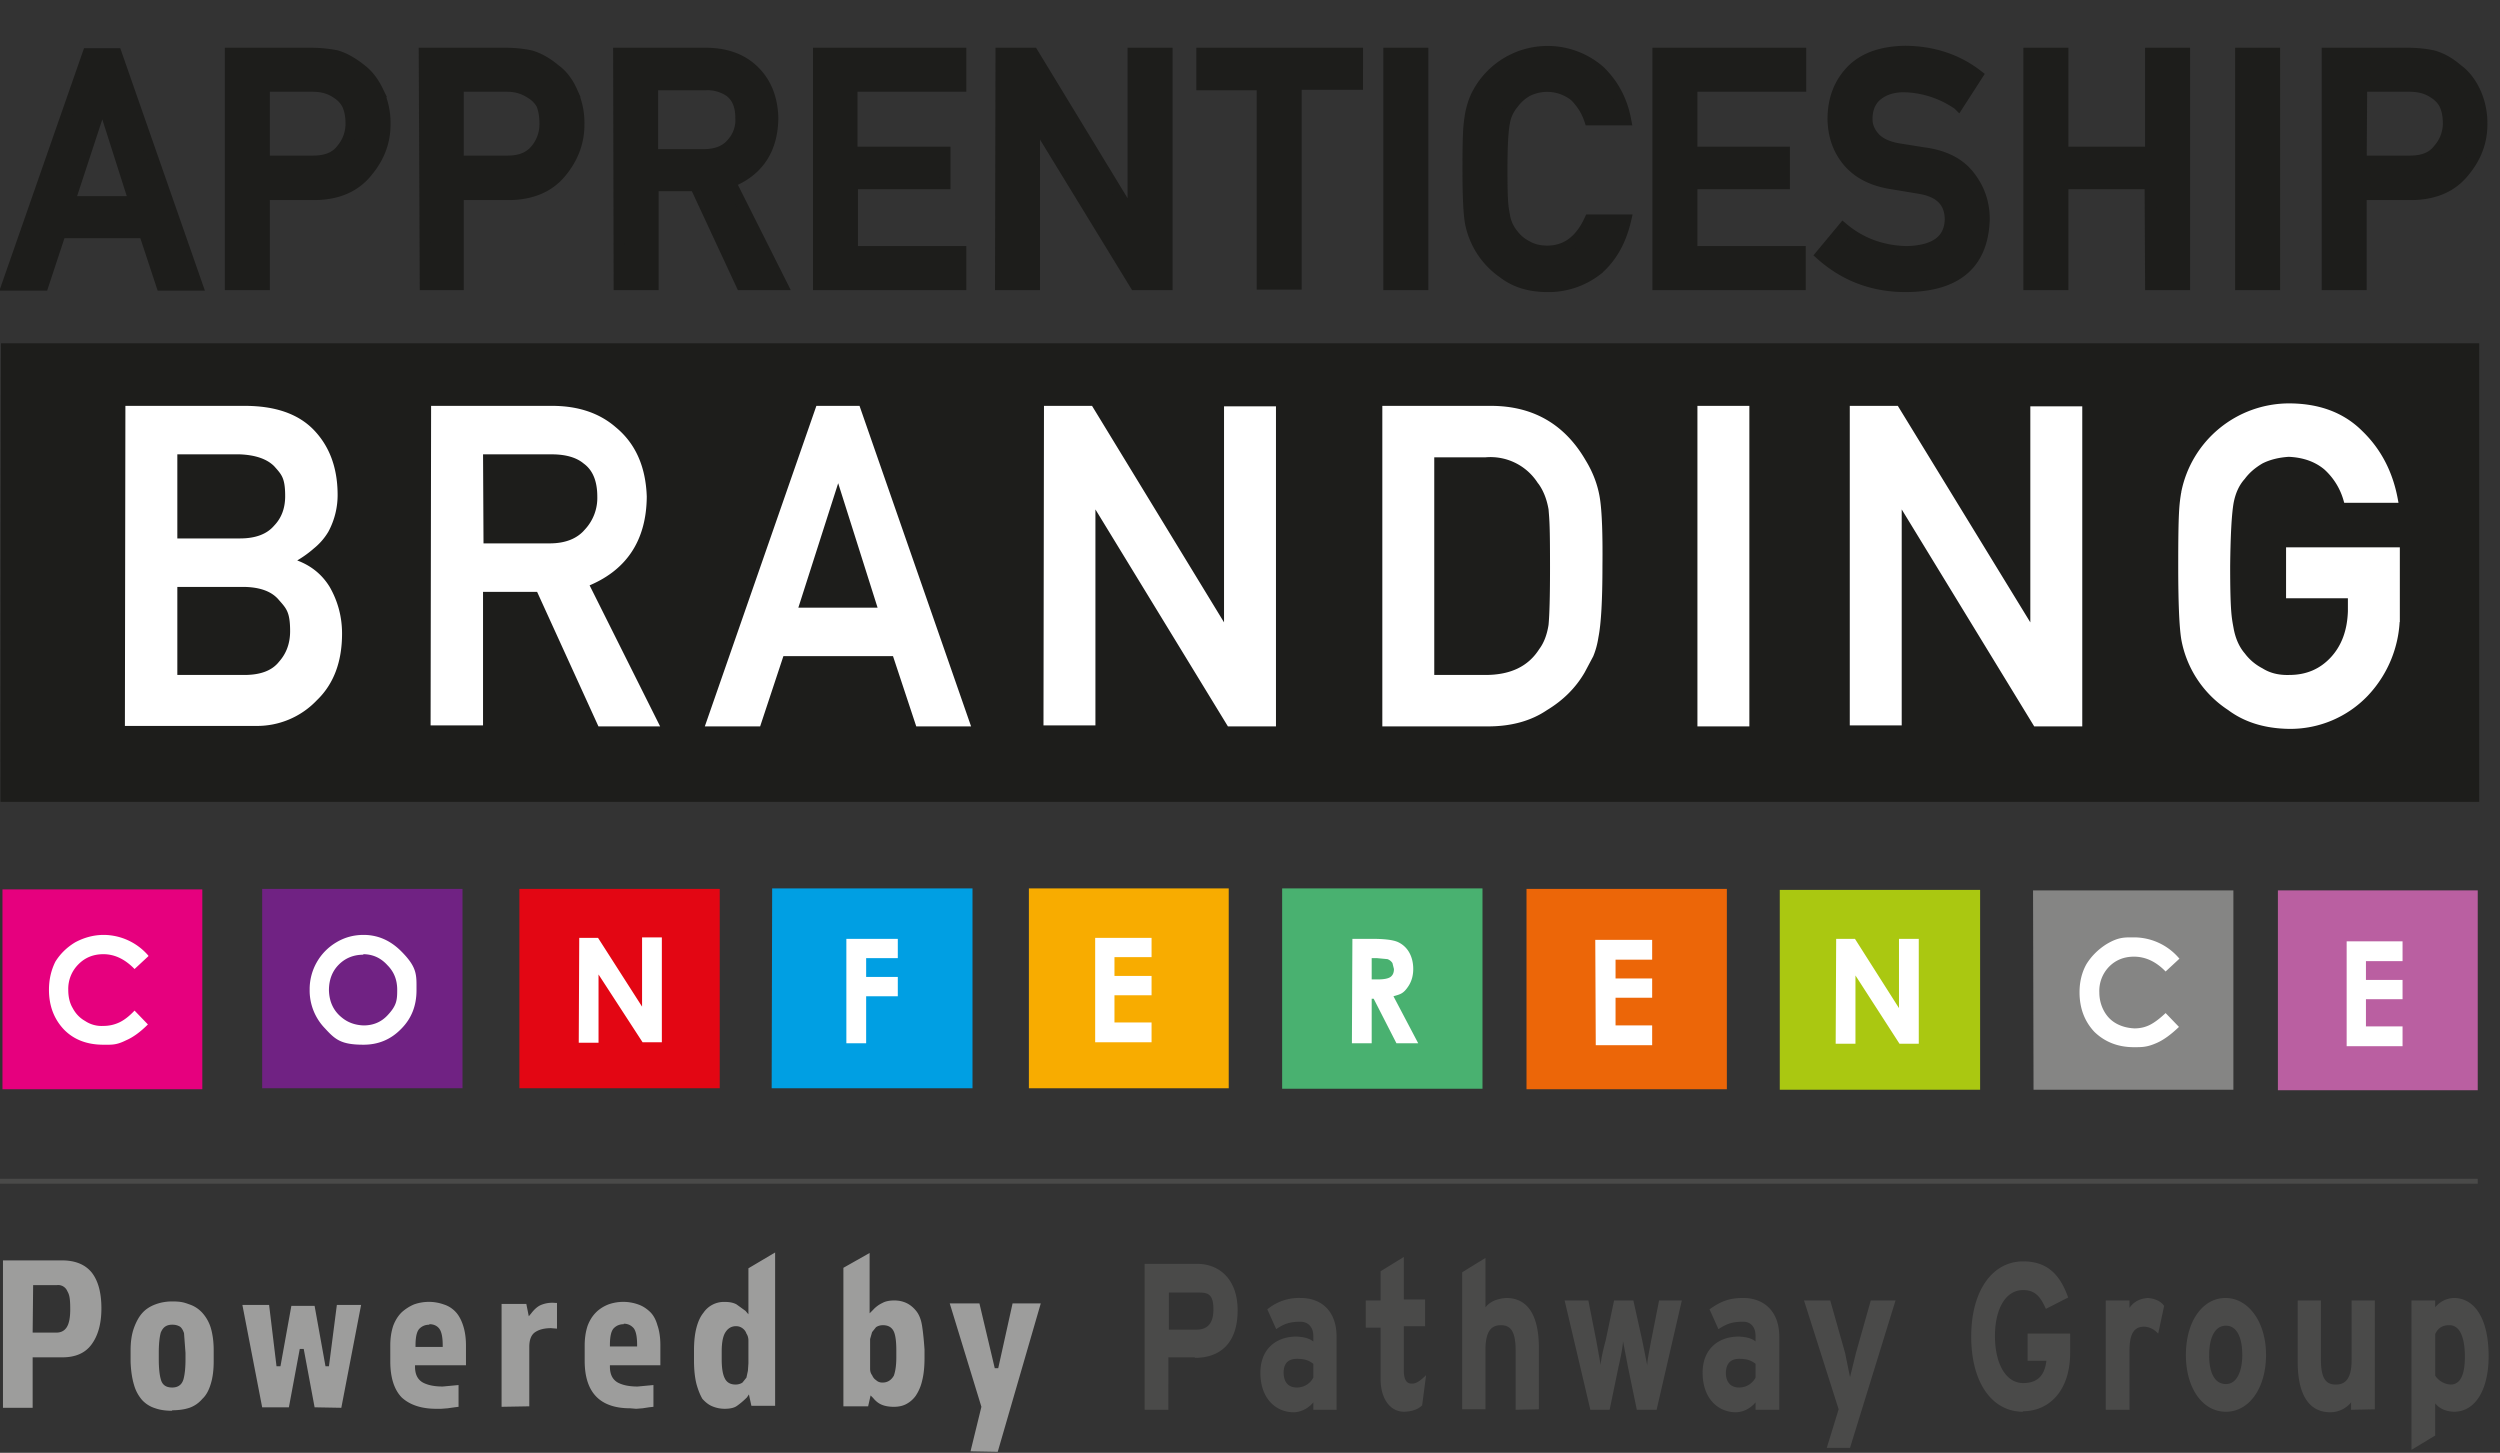
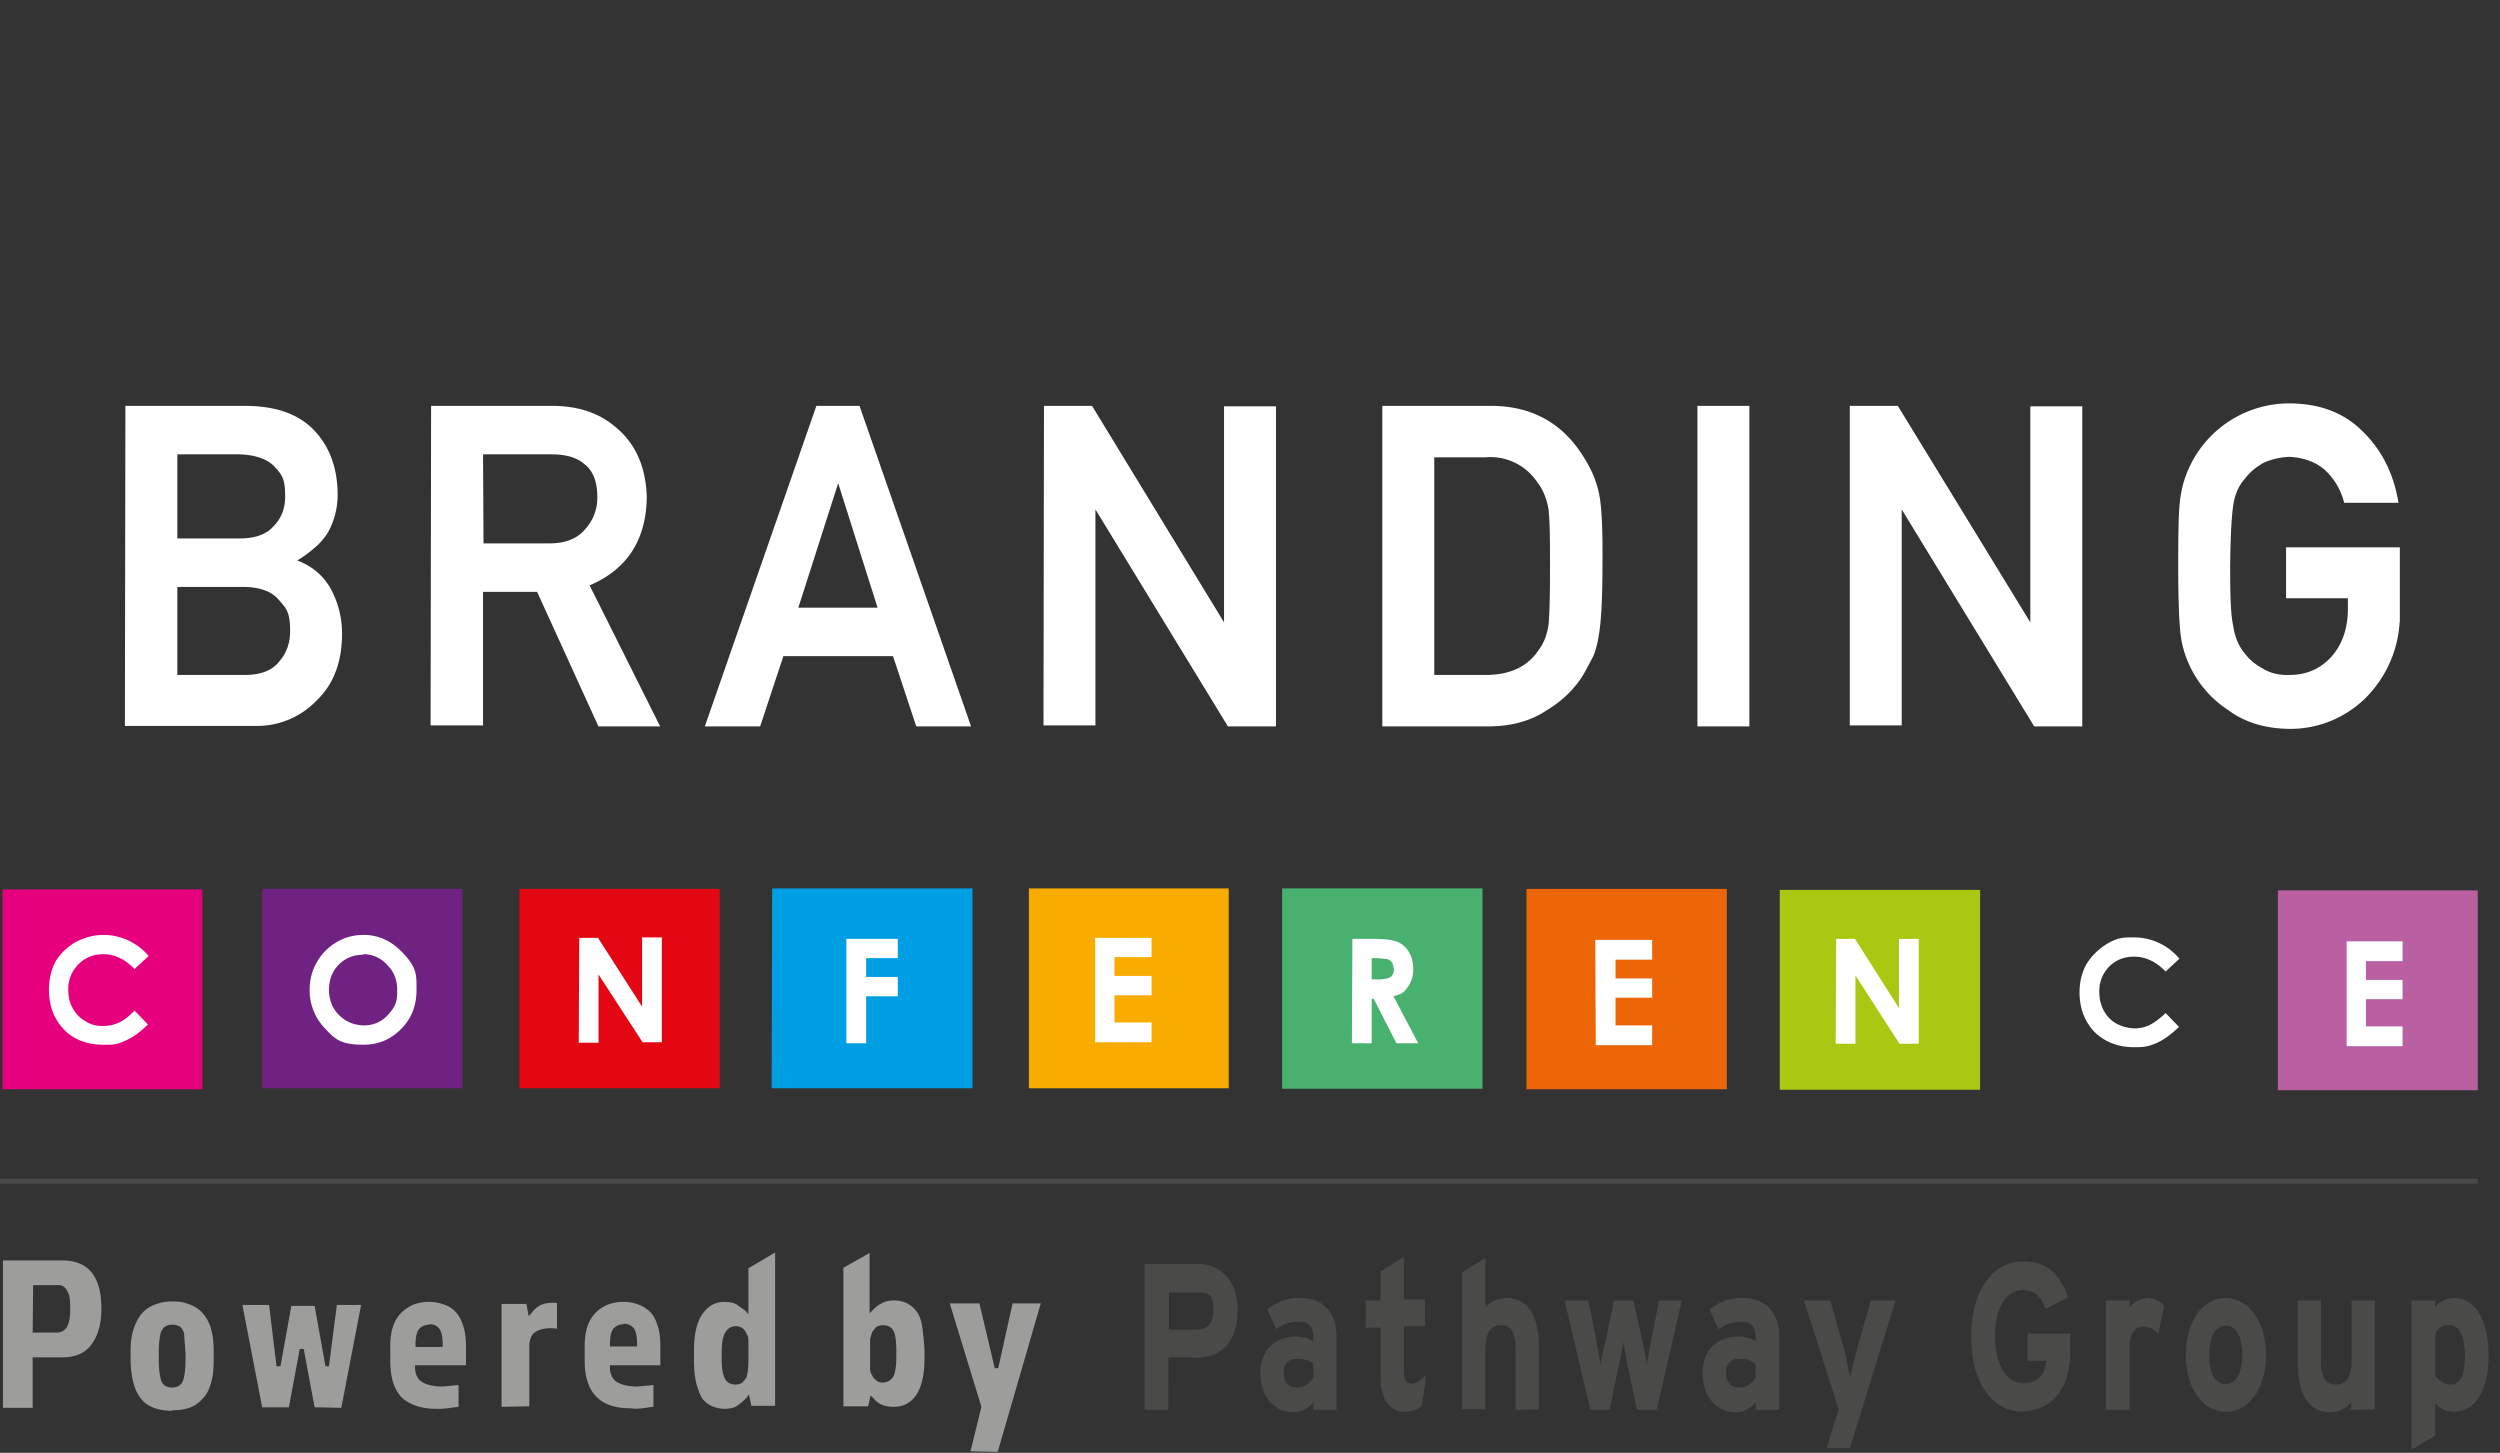
<svg xmlns="http://www.w3.org/2000/svg" class="brand" data-name="Layer 2" viewBox="0 0 505.4 293.7">
  <rect x="0" y="0" width="505.4" height="293.7" fill="#333333" stroke="none" />
  <g data-name="branding">
    <path fill="#e30613" d="M105 179.7h40.5V220H105z" />
    <path fill="#009fe3" d="M156.1 179.6h40.5V220H156z" />
    <path fill="#f8ac00" d="M208 179.6h40.4V220H208z" />
    <path fill="#49b170" d="M259.2 179.6h40.5v40.5h-40.5z" />
    <path fill="#e6007e" d="M.5 179.8h40.4v40.4H.5z" />
    <path fill="#702283" d="M53 179.7h40.5V220H53z" />
    <path fill="#ec6608" d="M308.6 179.7h40.5v40.5h-40.5z" />
-     <path fill="#1d1d1b" d="M.2 69.4h501v92.7H.1z" class="brandingbox" />
    <path fill="none" stroke="#4a4a49" stroke-miterlimit="10" d="M0 238.8h500.9" />
    <path fill="#4a4a49" d="M241.5 274.4h-5.3V285h-4.8v-29.5H242c4.5 0 8.2 3.1 8.2 9.4 0 6.8-3.7 9.6-8.6 9.6m.2-13.2h-5.5v7.5h5.6q3.3 0 3.4-3.8c.1-3.8-1.4-3.7-3.5-3.7m23.7 23.7v-1.5c-.8 1-2.3 2-4 2-3.4 0-6.7-2.6-6.7-8 0-4.8 3.2-7.3 7.3-7.3q2.3.1 3.4 1V270c0-1.5-.9-2.8-2.6-2.8-2.1 0-3.3.4-4.9 1.5l-1.8-4a10 10 0 0 1 6.7-2.3c4.4 0 7.3 2.8 7.3 7.8V285zm0-9.3c-.8-.6-1.6-1-3.3-1q-2.7 0-2.7 2.8c0 1.6.7 3 2.7 3 1.6 0 2.8-1 3.3-2zm22 8.4q-1.2 1.2-3.6 1.3c-3 0-4.8-2.8-4.8-6.6v-10.4h-3v-5.5h3V257l4.7-2.9v8.6h4.3v5.4h-4.3v9q0 2.8 1.8 2.6 1 0 2.7-1.7zm18.9.9v-12c0-4-1.1-5.1-3-5.1s-3.1 1.2-3.1 5v12h-4.7v-27.7l4.7-2.9v10q1.3-1.7 4.2-1.9c4.6 0 6.6 3.9 6.6 10.1v12.4zm28.5 0h-4l-1.8-8.7-1-5.2c0 1-.5 3.5-.9 5.2l-1.8 8.7h-3.9l-5.2-22.1h4.8l1.6 8.1.9 5c0-1 .5-3.2 1-5l1.7-8.1h3.9l1.8 8.1 1 5c0-1 .5-3.3.8-5l1.6-8.1h4.6zm20 0v-1.5c-.8 1-2.3 2-4 2-3.4 0-6.7-2.6-6.7-8 0-4.8 3.2-7.3 7.3-7.3q2.4.1 3.4 1V270c0-1.5-.8-2.8-2.5-2.8-2.2 0-3.3.4-5 1.5l-1.8-4c2.1-1.5 3.8-2.3 6.8-2.3 4.3 0 7.3 2.8 7.3 7.8V285zm0-9.3c-.8-.6-1.6-1-3.3-1q-2.6 0-2.7 2.8c0 1.6.7 3 2.7 3 1.6 0 2.8-1 3.3-2zm19.1 17h-4.7l2.4-7.8-7-22h5.3l3 10.6 1 4.9 1.2-4.9 3-10.6h5zm35-7.3c-6.3 0-10.5-5.9-10.5-15.2S402.8 255 409 255c5 0 7.5 2.8 9.1 7.3l-4.5 2.3c-1-2.2-2-3.8-4.6-3.8-3.6 0-5.7 3.9-5.7 9.3s2.1 9.5 5.7 9.5c3.3 0 4.4-2 4.7-4.5h-3.8v-5.5h8.6v3.9c0 7.5-4.1 11.8-9.6 11.8Zm27.3-15.8q-1.2-1.3-2.8-1.4c-1.8 0-3 1-3 4.8v12h-4.8v-22.1h4.8v1.5q1.2-1.8 3.7-2 2.3.2 3.3 1.6zm13.7 15.8c-4.7 0-8.1-4.7-8.1-11.5s3.4-11.5 8-11.5 8.2 4.8 8.2 11.5-3.4 11.5-8.1 11.5m0-17.4c-2.3 0-3.4 2.5-3.4 6s1.1 5.8 3.4 5.8 3.3-2.8 3.3-5.9c0-3.3-1-5.9-3.3-5.9m25.3 17v-1.5c-.8 1-2.3 2-4.2 2-4.6 0-6.6-4-6.6-10.2v-12.4h4.7v12c0 3.9 1.1 5 3 5s3.2-1.1 3.2-5v-12h4.7v22zm20.8.4q-2.5-.1-3.8-1.7v6.5l-4.8 2.9v-30.2h4.8v1.4a5 5 0 0 1 3.8-1.9c3.8 0 7 3.6 7 11.8 0 6.6-2.6 11.2-7 11.2m-1-17.5q-2 0-2.8 1.8v8.4a4 4 0 0 0 3.1 1.8q2.9 0 2.9-5.6c0-4.5-1.3-6.4-3.1-6.4" />
    <path fill="#9d9d9c" d="M.6 284.6v-29.8h11.9q4 0 6 2.4 2 2.5 2 7.3 0 4.6-2 7.3-1.9 2.6-5.9 2.6h-6v10.2zm6-15.2h4.8q1.4 0 2.1-1.1t.7-3.6c0-2.4-.2-3-.6-3.7a2 2 0 0 0-2.1-1.2H6.7zm28.2 15.8q-2 0-3.4-.5a6 6 0 0 1-2.7-1.7 8 8 0 0 1-1.6-3q-.6-2-.7-4.7V273q0-2.7.7-4.6t1.7-3 2.6-1.7 3.4-.6c1.8 0 2.4.2 3.5.6q1.5.5 2.6 1.7a8 8 0 0 1 1.7 3q.6 2 .6 4.6v2.2q0 2.7-.6 4.6-.6 2-1.7 3a6 6 0 0 1-2.6 1.8q-1.5.5-3.5.5m0-17.3c-1.5 0-2 .9-2.3 1.6q-.4 1.5-.4 4.1v1.2q0 2.7.4 4.1c.2.8.7 1.7 2.3 1.7s2.1-1 2.3-1.7q.4-1.5.4-4v-1.3l-.3-4q-.3-.9-.8-1.3-.7-.4-1.5-.4m28.7 16.7-2.2-11.8h-.8l-2.2 11.8H53l-4-20.7h5.4l1.5 12.4h.8l2.2-12.2h4.7l2.2 12.2h.7l1.6-12.4H73l-4 20.8zm24.6.3q-4.5 0-7-2.3-2.3-2.4-2.3-7.3V272q0-2.2.6-4 .6-1.6 1.7-2.7 1.1-1 2.5-1.6a9 9 0 0 1 6 0q1.3.4 2.3 1.4t1.6 2.8.6 4.1v4H83.9v.3q0 2.3 1.6 3.2 1.5.8 4 .8l3.2-.3v4.4l-.8.1-1.4.2-1.3.1zm-1.4-17q-1.2 0-2 .8T84 272v.3h5.5v-.3q0-2.5-.7-3.4t-2-.9m14.6 16.7v-20.8h5l.5 2.5.5-.6q1-1.3 2-1.7a6 6 0 0 1 2.9-.4h.3v5.2l-1.2-.1q-2 0-3.2.8t-1.2 3v12zm26 .3q-4.5 0-6.8-2.3-2.4-2.4-2.4-7.3V272q0-2.2.6-4 .6-1.6 1.7-2.7 1-1 2.5-1.6a9 9 0 0 1 6 0q1.2.4 2.3 1.4t1.6 2.8q.6 1.7.6 4.1v4h-10.2v.3q0 2.3 1.6 3.2 1.5.8 4 .8l3.2-.3v4.4l-.9.1-1.3.2-1.3.1zm-1.3-17q-1.2 0-2 .8t-.8 3.4v.3h5.5v-.3q0-2.5-.7-3.4-.8-.9-2-.9m20.4 17.2q-1.3 0-2.5-.5-1-.4-2-1.5-.7-1.2-1.2-3-.5-2-.5-4.8v-2q0-2.7.5-4.6t1.4-3a5 5 0 0 1 4.4-2.2q1.4 0 2.3.5l1.8 1.3.6.7v-9.3l5.4-3.2v31h-4.8l-.5-2.3-.4.6q-1 1-2 1.7-.8.6-2.5.6m2.3-16.7q-1.5 0-2.3 1.5-.6 1.2-.6 3.6v1.6q0 2.6.6 3.8.6 1.3 2.2 1.3.8 0 1.4-.4l.8-1 .3-1.4.1-1.5V271q0-.8-.4-1.4-.2-.6-.7-1-.6-.5-1.4-.5m31.9 16.3q-1.4 0-2.4-.4t-1.8-1.4l-.5-.5-.5 2.2h-5v-28l5.3-3v12.2l.7-.7a6 6 0 0 1 1.9-1.4q.9-.5 2.4-.5 1.3 0 2.4.5t2 1.6 1.2 3 .5 4.8v1.8q0 2.7-.5 4.6a9 9 0 0 1-1.3 3q-.8 1.1-2 1.7-1 .5-2.4.5m-2.2-16.5q-.8 0-1.4.4l-.8 1-.4 1.4v6q0 .8.4 1.3.3.7.8 1 .5.5 1.3.5 1.5 0 2.3-1.4.5-1.4.5-3.7V273q0-2.7-.5-3.8-.6-1.3-2.2-1.3m17.7 25.5 2.2-9-6.4-20.9h6l3.1 13.1h.7l2.9-13.1h5.7l-8.7 30z" />
    <path fill="#fff" stroke="#fff" stroke-miterlimit="10" stroke-width="1.3" d="M26 82.7h23.5q9 0 13.5 4.7t4.6 12.3a15 15 0 0 1-1.8 7.5 12 12 0 0 1-2.8 3.2q-1.8 1.6-4.4 3v.1q5 1.4 7.5 5.5 2.4 4.2 2.4 9.1 0 8.3-4.9 13a16 16 0 0 1-12 5H25.9zm9.2 8.5v18.3h13.3q5 0 7.4-2.8 2.4-2.5 2.4-6.4c0-3.9-.8-4.7-2.4-6.5q-2.4-2.4-7.4-2.6zm0 26.8v19.1h14.2q5.2 0 7.5-2.9 2.4-2.7 2.4-6.6c0-4-.8-4.9-2.4-6.7q-2.3-2.8-7.5-2.9zm52.6-35.3h23.8q7.7 0 12.5 4.2 5.7 4.7 6 13.5-.1 13-11.8 17.6l14.1 28.2h-11L109 119H97v27h-9.3zm9.3 27.8h14q5.1 0 7.7-3.1a10 10 0 0 0 2.6-7q0-5-3-7.2-2.4-2-6.9-2H97zM181 132h-23.1l-4.7 14.2h-9.8l22.1-63.5h7.8l22.1 63.5h-9.7zm-2.7-8.5-8.8-27.8h-.1l-8.9 27.8zm33.4-40.8h8.7l27.5 45.1h.2v-45h9.2v63.4h-8.7L221 101h-.2v45h-9.2zm68.4 0h21.3q12.4 0 18.6 10.7 2.2 3.6 2.8 7.5t.5 13.5q0 10.3-.8 14.3-.3 2-1 3.7l-1.7 3.2q-2.6 4.5-7.4 7.4-4.7 3.2-11.6 3.2h-20.7zm9.2 54.4h11q7.9 0 11.4-5.5 1.5-2 2-5.2.3-3.1.3-11.6c0-8.5-.1-9.5-.3-11.9q-.6-3.5-2.4-5.8a12 12 0 0 0-11-5.3h-11zm54.5-54.4h9.2v63.5h-9.2zm30.8 0h8.7l27.6 45.1h.2v-45h9.2v63.4h-8.7L384 101h-.2v45h-9.2zm88.2 28.6h21.7v12.9a23 23 0 0 1-6.3 16 21 21 0 0 1-15.4 6.5q-7.2-.1-12-3.7a21 21 0 0 1-9.2-13.9q-.6-3.8-.6-14.7c0-10.9.2-12.3.6-14.8a21.6 21.6 0 0 1 21.1-17.4q9 0 14.4 5.4 5.5 5.3 7 13.4h-9.7a14 14 0 0 0-4.1-6.6q-3-2.5-7.6-2.7-3.2.2-5.6 1.4-2.4 1.4-3.8 3.3-1.8 2-2.4 5.2-.6 3.5-.7 12.8c0 9.3.3 10.5.7 12.7q.6 3.3 2.4 5.4 1.5 2 3.8 3.2 2.4 1.5 5.7 1.4 5.4 0 8.9-3.8 3.4-3.7 3.6-9.7v-3.3h-12.5z" class="branding" />
    <path fill="#fff" d="m30 193.3-2.8 2.6q-2.9-3-6.3-3-3 0-5 2a7 7 0 0 0-2.1 5.2q0 2.2.9 3.7.9 1.7 2.5 2.6a6 6 0 0 0 3.7 1q1.7 0 3.2-.7t3.1-2.4l2.7 2.8q-2.3 2.3-4.4 3.2c-2 1-2.9.9-4.6.9q-5 0-8-3.1-3-3.2-3-8 0-3.1 1.3-5.7 1.5-2.4 4-3.9Q18 189 21 189a12 12 0 0 1 9 4.2Zm43.5-4.3q4.3 0 7.6 3.3c3.3 3.3 3.1 4.8 3.1 7.9s-1 5.7-3.1 7.8q-3.1 3.2-7.6 3.2c-4.5 0-5.7-1-7.8-3.3a11 11 0 0 1-3.1-7.8 11 11 0 0 1 5.4-9.6q2.5-1.5 5.5-1.5m0 4q-3 0-5 2t-2 5.2q.1 3.5 2.6 5.5 1.8 1.5 4.4 1.6 2.9 0 4.8-2c1.9-2 2-3.1 2-5.2s-.7-3.7-2-5q-2-2.2-4.9-2.2Zm43.6-3.4h3.8l8.9 13.9v-14h4v21.2h-3.9L121 197v13.8h-4zm54 .2h10.4v3.9h-6.4v3.8h6.4v3.9h-6.4v9.5h-4zm50.3-.2h11.4v3.9h-7.5v3.8h7.5v3.9h-7.5v5.5h7.5v4h-11.4zm52 .2h4.1q3.5 0 5 .6a5 5 0 0 1 2.3 2q.9 1.5.9 3.5t-1 3.5c-1 1.5-1.6 1.6-3 2l5 9.5h-4.4l-4.6-9h-.4v9h-4zm3.9 8.2h1.2q1.9 0 2.6-.5t.7-1.6l-.3-1.2a2 2 0 0 0-1-.8l-2.1-.2h-1.1zm45.2-8H334v4h-7.4v3.8h7.4v3.9h-7.4v5.6h7.4v4h-11.4z" />
    <path fill="#aac811" d="M359.8 179.9h40.5v40.4h-40.5z" />
-     <path fill="#858584" d="M411 180h40.5v40.3h-40.4z" />
    <path fill="#ba5fa1" d="M460.5 180h40.4v40.4h-40.4z" />
    <path fill="#fff" d="M371.2 189.8h3.8l8.9 14v-14h4V211H384l-8.9-13.8V211h-4zm69.4 4-2.8 2.6q-2.9-3-6.4-3-3 0-5 2a7 7 0 0 0-2 5.2q0 2 .9 3.7t2.5 2.6 3.7 1q1.7 0 3.1-.7t3.2-2.4l2.7 2.8q-2.4 2.3-4.4 3.2c-2 .9-3 .9-4.7.9q-4.8 0-8-3.1-3-3.2-3-8 0-3.2 1.4-5.7 1.5-2.4 4-4c2.5-1.5 3.7-1.4 5.7-1.4a12 12 0 0 1 9 4.2Zm33.8-3.5h11.3v4h-7.4v3.8h7.4v3.9h-7.4v5.5h7.4v4h-11.3z" />
-     <path fill="#1d1d1b" stroke="#1d1d1b" stroke-miterlimit="10" stroke-width="2.3" d="M29.2 47h-17L8.7 57.6H1.5l16.3-46.7h5.7l16.3 46.7h-7.1zm-2-6.2-6.5-20.4L14 40.8zm19.4-30h16.2q2.7 0 5.2.5 2.4.7 5 2.8 2 1.5 3.4 4.4a15 15 0 0 1 1.4 6.7q0 5.2-3.6 9.5-3.6 4.5-10.5 4.6H53.4v18.2h-6.8zm6.8 21.8h10q3.9 0 5.7-2.4A8 8 0 0 0 71 25q0-2.4-.8-4a6 6 0 0 0-2.1-2.2q-2-1.4-4.9-1.4h-9.8zm32.4-21.8h16.3q2.7 0 5.1.5 2.5.7 5 2.8 2.1 1.5 3.4 4.4a15 15 0 0 1 1.4 6.7q0 5.2-3.5 9.5-3.6 4.5-10.5 4.6H92.6v18.2H86zm6.8 21.8h10.1q3.8 0 5.7-2.4a8 8 0 0 0 1.8-5.2q0-2.4-.7-4a6 6 0 0 0-2.2-2.2q-2.1-1.4-4.8-1.4h-9.9zm32.5-21.8h17.5q5.7 0 9.2 3 4.2 3.6 4.4 10-.1 9.6-8.6 13L158 57.5h-8.1l-9.3-20H132v20h-6.8zm6.8 20.5h10.3q3.9 0 5.8-2.3a7 7 0 0 0 1.8-5.2q0-3.6-2.2-5.3a8 8 0 0 0-5-1.4h-10.7zm33.6-20.5h28.7v6.6h-22v13.4H191v6.3h-18.7v13.8h21.9v6.6h-28.7zm36.9 0h6.4L229 44h.1V10.8h6.8v46.7h-6.4l-20.3-33.2h-.1v33.2h-6.8zm52.8 6.3H243v-6.3h31.4V17H262v40.4h-6.8zm25.6-6.3h6.8v46.7h-6.8zm47.8 33.7q-1.5 6.4-5.7 10a16 16 0 0 1-10 3.4q-5.4 0-8.9-2.7a16 16 0 0 1-6.7-10.2q-.5-2.8-.5-10.8c0-8 .2-9 .5-11q.5-2.6 1.5-4.4a16 16 0 0 1 24.6-4.4q4.1 4 5.2 9.8h-7.2q-.9-2.7-3-4.8a9 9 0 0 0-9.7-1 9 9 0 0 0-2.8 2.5 8 8 0 0 0-1.8 3.9q-.5 2.5-.5 9.4c0 6.9.2 7.7.5 9.3a8 8 0 0 0 1.8 4 8 8 0 0 0 2.8 2.3q1.7 1 4.1 1 5.7 0 8.6-6.3zm6.6-33.7H364v6.6h-22v13.4h18.7v6.3H342v13.8h21.9v6.6h-28.7zm37.4 35.4q5.4 4.5 12.8 4.7 8.7-.2 8.9-6.5 0-5.2-5.9-6.3l-6-1q-5.7-.9-8.7-4.4t-3.1-8.6q0-6.1 3.9-10 3.7-3.6 10.7-3.7 8.4.1 14.5 4.8l-3.8 5.9a20 20 0 0 0-11-3.6q-3.2 0-5.3 1.6-2.2 1.7-2.2 5 0 2 1.5 3.7t4.8 2.3l5 .8q6.4.8 9.4 4.7 3 3.8 3 8.7-.4 13.5-15.8 13.6-9.9 0-17.1-6.4zm62.1-9.1H417v20.4h-6.8V10.8h6.8v20h17.8v-20h6.8v46.7h-6.8zM453 10.8h6.8v46.7H453zm17.5 0h16.2q2.7 0 5.1.5 2.6.7 5 2.8 2.1 1.5 3.5 4.4a15 15 0 0 1 1.4 6.7q0 5.2-3.6 9.5-3.6 4.5-10.5 4.6h-10.3v18.2h-6.8zm6.8 21.8h10q3.9 0 5.7-2.4a8 8 0 0 0 2-5.2q0-2.4-.8-4a6 6 0 0 0-2.1-2.2q-2-1.4-5-1.4h-9.7z" class="apprenticeship" />
  </g>
</svg>